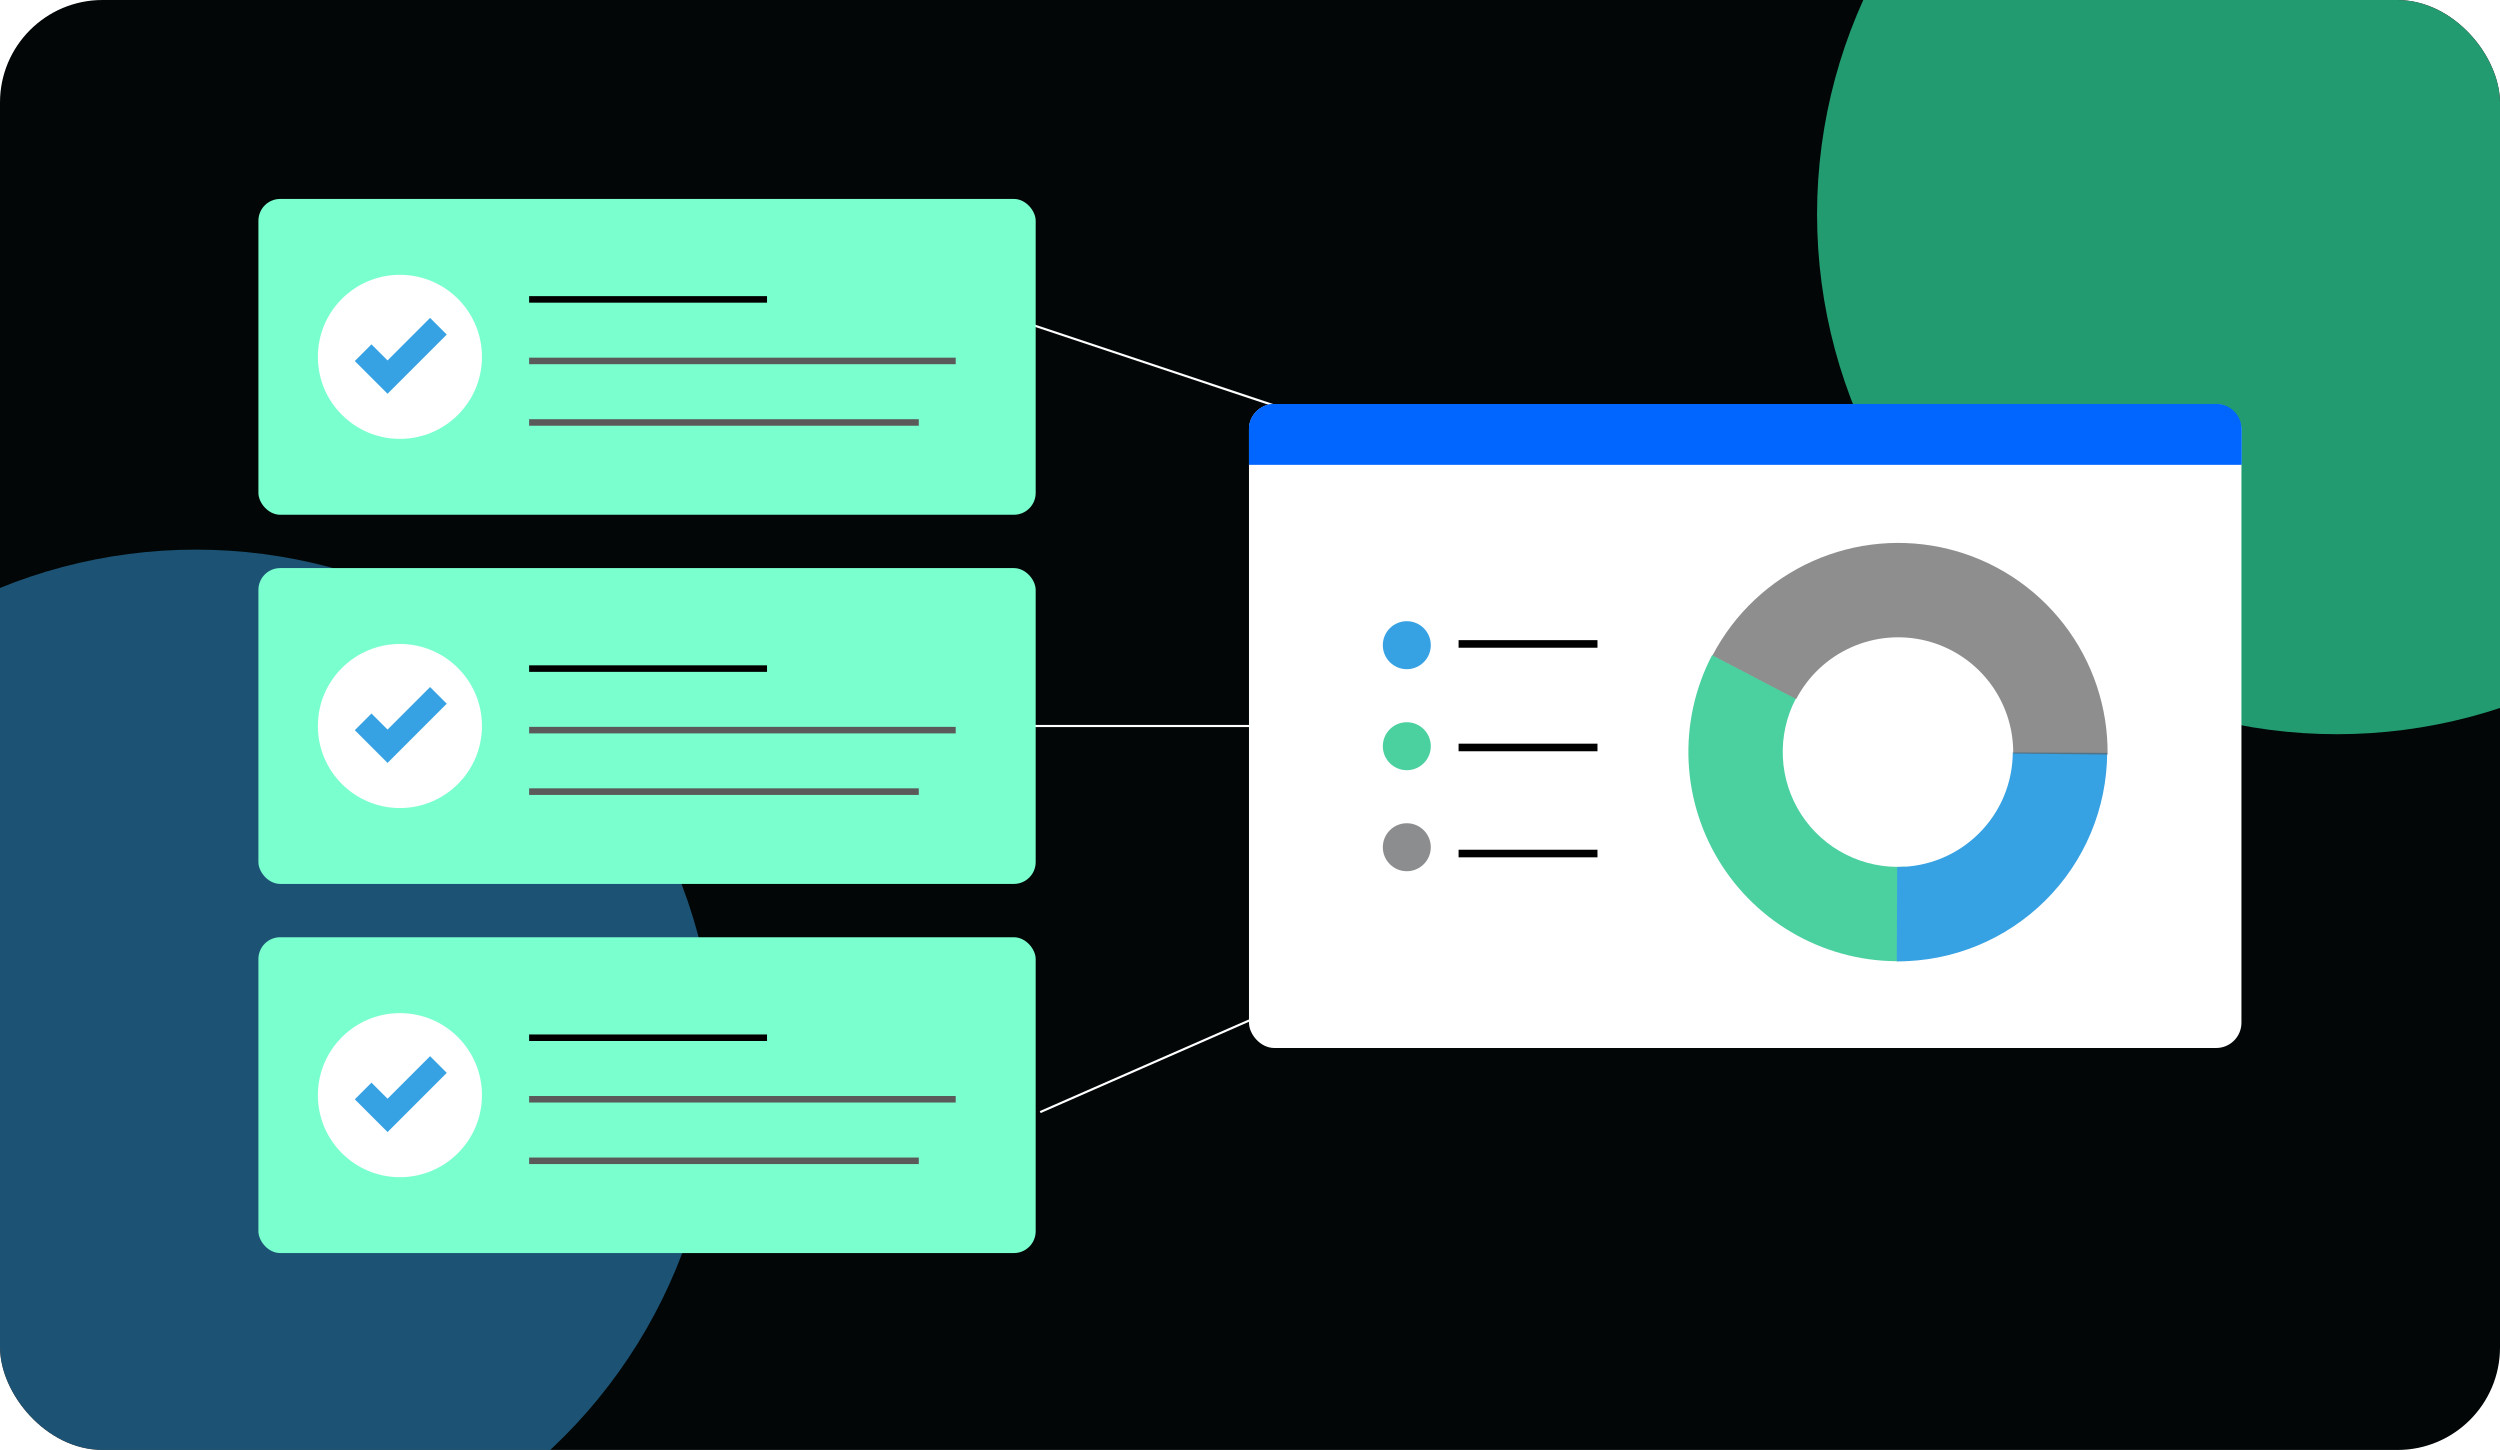
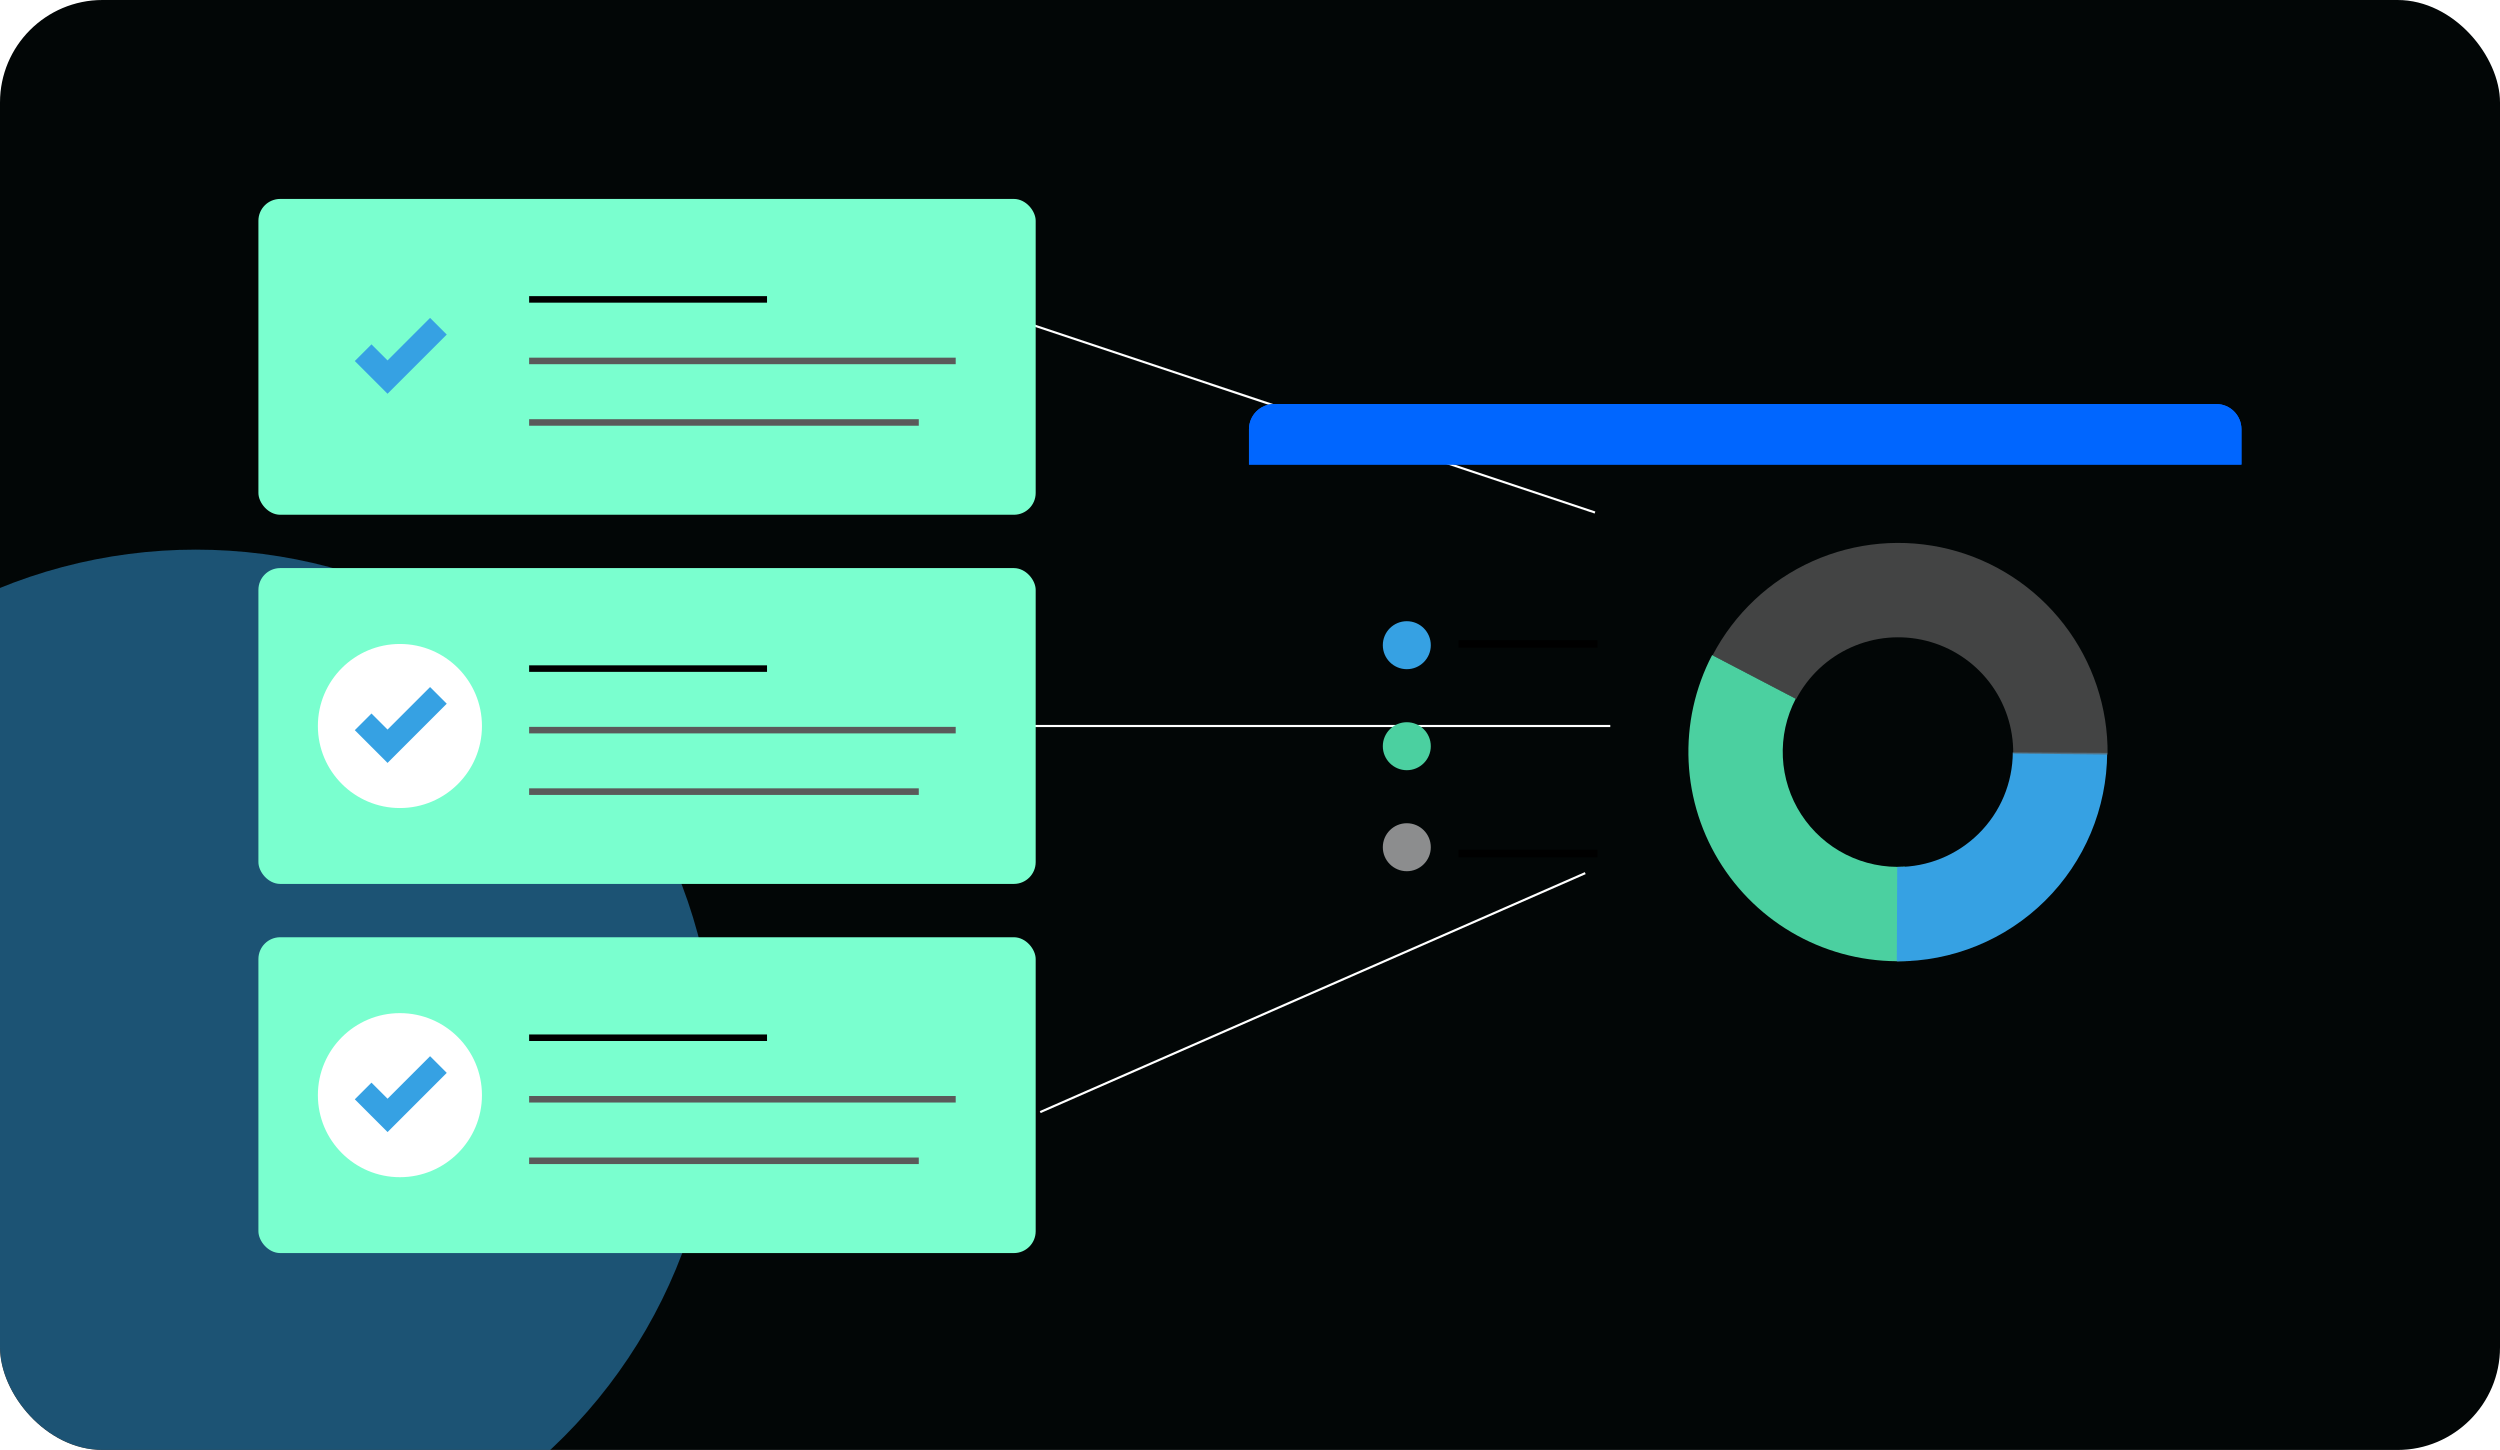
<svg xmlns="http://www.w3.org/2000/svg" width="1219" height="707" viewBox="0 0 1219 707" fill="none">
  <g clip-path="url(#clip0_3258_151)">
    <rect width="1219" height="707" rx="50" fill="#020606" />
    <path d="M502.452 158.1L777.721 249.9" stroke="white" stroke-width="1.063" />
    <path d="M495 354H785.173" stroke="white" stroke-width="1.063" />
    <path d="M507.208 542.255L772.964 425.745" stroke="white" stroke-width="1.063" />
    <g filter="url(#filter0_f_3258_151)">
      <circle cx="95.5" cy="521.5" r="253.5" fill="#36A1E3" fill-opacity="0.5" />
    </g>
    <g filter="url(#filter1_f_3258_151)">
-       <circle cx="1139.5" cy="104.5" r="253.5" fill="#37FFB7" fill-opacity="0.6" />
-     </g>
+       </g>
    <rect x="126" y="97" width="379" height="154" rx="10.629" fill="#7AFFCF" />
    <path d="M258 146H374" stroke="black" stroke-width="3.189" />
    <path d="M258 176H466" stroke="#5A5A5A" stroke-width="3.189" />
    <path d="M258 206H448" stroke="#5A5A5A" stroke-width="3.189" />
    <rect x="126" y="277" width="379" height="154" rx="10.629" fill="#7AFFCF" />
    <path d="M258 326H374" stroke="black" stroke-width="3.189" />
    <path d="M258 356H466" stroke="#5A5A5A" stroke-width="3.189" />
    <path d="M258 386H448" stroke="#5A5A5A" stroke-width="3.189" />
    <rect x="126" y="457" width="379" height="154" rx="10.629" fill="#7AFFCF" />
    <path d="M258 506H374" stroke="black" stroke-width="3.189" />
    <path d="M258 536H466" stroke="#5A5A5A" stroke-width="3.189" />
    <path d="M258 566H448" stroke="#5A5A5A" stroke-width="3.189" />
-     <circle cx="195" cy="174" r="40" fill="white" />
    <circle cx="195" cy="354" r="40" fill="white" />
    <circle cx="195" cy="534" r="40" fill="white" />
    <path d="M209.706 155L188.967 175.739L181.131 167.903L173 176.033L180.836 183.87L188.967 192L197.097 183.87L217.836 163.13L209.706 155Z" fill="#36A1E3" />
    <path d="M209.706 335L188.967 355.739L181.131 347.903L173 356.033L180.836 363.87L188.967 372L197.097 363.87L217.836 343.13L209.706 335Z" fill="#36A1E3" />
    <path d="M209.706 515L188.967 535.739L181.131 527.903L173 536.033L180.836 543.87L188.967 552L197.097 543.87L217.836 523.13L209.706 515Z" fill="#36A1E3" />
-     <rect x="609" y="197" width="483.929" height="314" rx="12.314" fill="white" />
    <path d="M609 209.314C609 202.513 614.513 197 621.314 197H1080.62C1087.42 197 1092.93 202.513 1092.93 209.314V226.553H609V209.314Z" fill="#0066FF" />
    <path d="M609 209.314C609 202.513 614.513 197 621.314 197H1080.62C1087.42 197 1092.93 202.513 1092.93 209.314V226.553H609V209.314Z" fill="#0066FF" />
    <path d="M834.846 319.387C826.484 335.414 822.519 353.376 823.372 371.434C824.226 389.494 829.854 407.003 839.696 422.17C849.538 437.337 863.226 449.618 879.376 457.759C895.517 465.899 913.536 469.604 931.578 468.497L928.758 422.584C918.852 423.193 908.956 421.157 900.086 416.686C891.217 412.214 883.698 405.468 878.285 397.136C872.884 388.805 869.794 379.187 869.319 369.266C868.854 359.345 871.026 349.479 875.628 340.675L834.846 319.387Z" fill="#4BD0A0" />
    <path d="M924.88 468.753C938.287 468.814 951.575 466.232 963.988 461.155C976.401 456.08 987.69 448.608 997.219 439.169C1006.75 429.729 1014.32 418.505 1019.51 406.139C1024.69 393.772 1027.39 380.505 1027.46 367.095L981.435 366.887C981.403 374.254 979.912 381.542 977.07 388.335C974.218 395.128 970.059 401.293 964.82 406.479C959.591 411.665 953.39 415.769 946.573 418.557C939.756 421.345 932.453 422.764 925.085 422.73L924.88 468.753Z" fill="#36A1E3" />
    <path d="M1027.66 367.904C1027.9 344.964 1020.41 322.614 1006.39 304.453C992.378 286.293 972.651 273.381 950.407 267.796C928.152 262.213 904.677 264.284 883.74 273.674C862.814 283.066 845.659 299.231 835.028 319.563L875.821 340.873C881.655 329.703 891.086 320.823 902.581 315.665C914.076 310.506 926.975 309.368 939.204 312.435C951.422 315.502 962.258 322.596 969.961 332.572C977.653 342.548 981.769 354.826 981.639 367.426L1027.66 367.904Z" fill="#5F5F5F" fill-opacity="0.7" />
    <path d="M711.204 313.98H778.93" stroke="black" stroke-width="3.694" />
-     <path d="M711.204 364.467H778.93" stroke="black" stroke-width="3.694" />
    <path d="M711.204 416.184H778.93" stroke="black" stroke-width="3.694" />
    <circle cx="685.961" cy="314.596" r="11.698" fill="#36A1E3" />
    <circle cx="685.961" cy="363.851" r="11.698" fill="#4BD0A0" />
    <circle cx="685.961" cy="413.106" r="11.698" fill="#8C8D8E" />
  </g>
  <defs>
    <filter id="filter0_f_3258_151" x="-658" y="-232" width="1507" height="1507" filterUnits="userSpaceOnUse" color-interpolation-filters="sRGB">
      <feFlood flood-opacity="0" result="BackgroundImageFix" />
      <feBlend mode="normal" in="SourceGraphic" in2="BackgroundImageFix" result="shape" />
      <feGaussianBlur stdDeviation="250" result="effect1_foregroundBlur_3258_151" />
    </filter>
    <filter id="filter1_f_3258_151" x="386" y="-649" width="1507" height="1507" filterUnits="userSpaceOnUse" color-interpolation-filters="sRGB">
      <feFlood flood-opacity="0" result="BackgroundImageFix" />
      <feBlend mode="normal" in="SourceGraphic" in2="BackgroundImageFix" result="shape" />
      <feGaussianBlur stdDeviation="250" result="effect1_foregroundBlur_3258_151" />
    </filter>
    <clipPath id="clip0_3258_151">
      <rect width="1219" height="707" rx="50" fill="white" />
    </clipPath>
  </defs>
</svg>